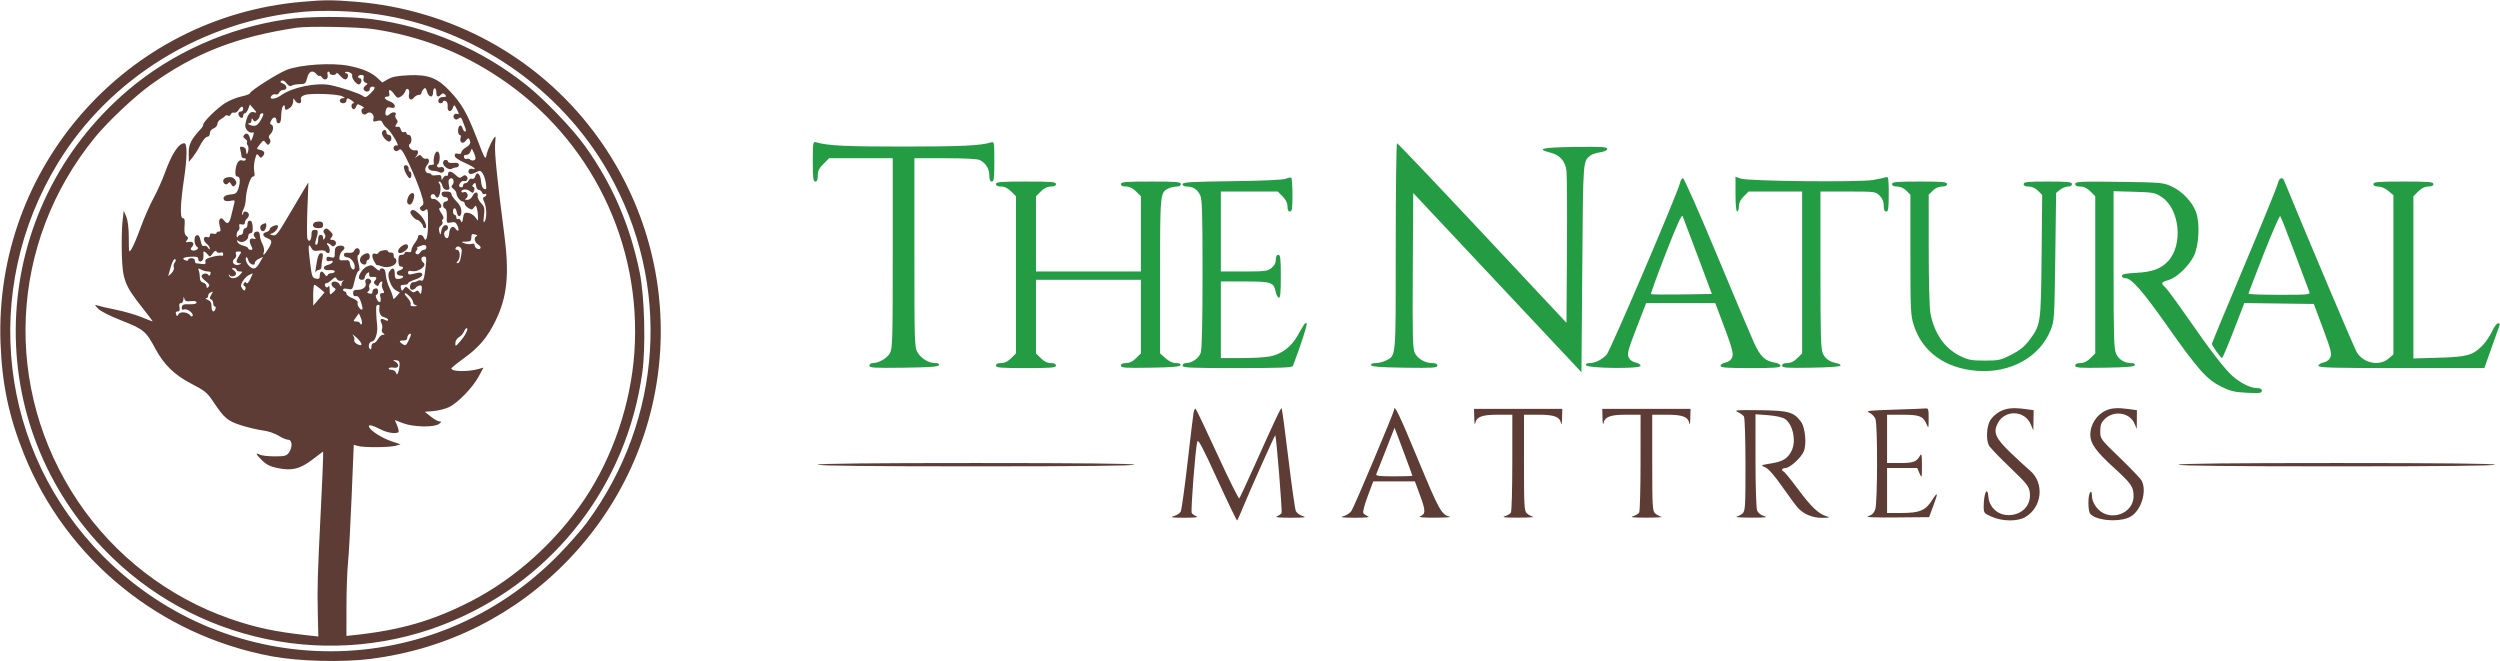
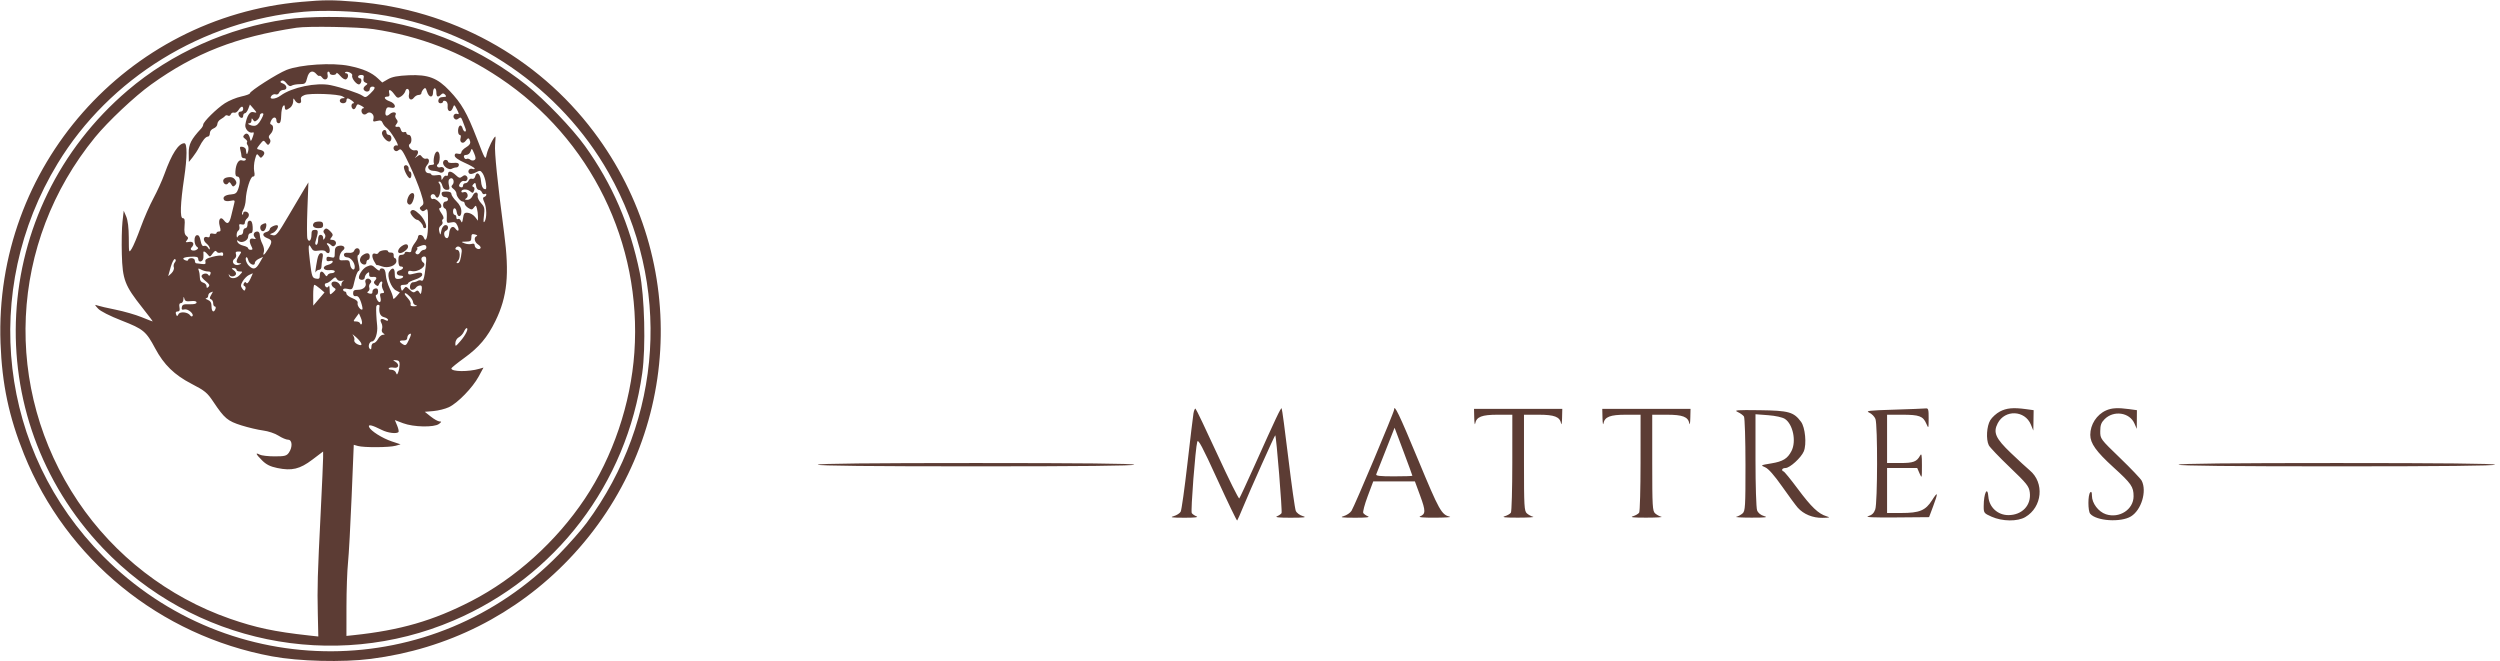
<svg xmlns="http://www.w3.org/2000/svg" width="1501" height="397" viewBox="0 0 1501 397" version="1.1">
  <path d="M 181 1.114 C 75.874 10.401, -3.565 100.479, 0.314 206 C 1.222 230.715, 5.357 250.258, 14.448 272.805 C 39.870 335.860, 95.993 381.583, 163.294 394.071 C 179.570 397.091, 205.651 397.755, 222.669 395.584 C 268.623 389.720, 309.859 368.969, 341.635 335.716 C 409.044 265.175, 415.301 157.188, 356.501 79.131 C 322.462 33.943, 270.717 5.685, 213.507 1.039 C 199.270 -0.117, 194.820 -0.107, 181 1.114 M 182.591 7.039 C 121.730 12.399, 65.754 46.862, 34.624 98.138 C -11.803 174.608, -0.599 271.155, 61.996 334.011 C 138.148 410.481, 260.434 409.966, 335.568 332.859 C 341.656 326.612, 349.136 318.113, 352.192 313.974 C 398.147 251.718, 403.247 170.581, 365.407 103.749 C 336.602 52.876, 284.154 16.939, 226.500 8.571 C 213.047 6.618, 194.657 5.977, 182.591 7.039 M 171.737 11.629 C 136.895 16.670, 102.952 31.893, 76.730 54.240 C -6.705 125.344, -13.509 250.008, 61.731 329.072 C 115.979 386.077, 200.101 403.435, 272.357 372.532 C 333.762 346.271, 376.222 290.579, 385.602 224 C 387.787 208.486, 387.016 177.925, 384.076 163.577 C 378.236 135.070, 367.640 110.571, 351.266 87.722 C 343.711 77.180, 326.994 59.763, 316.146 51.133 C 289.006 29.542, 257.257 15.997, 223.136 11.455 C 209.832 9.684, 184.591 9.769, 171.737 11.629 M 178 16.651 C 141.967 22.115, 117.041 31.851, 90.737 50.734 C 80.897 57.798, 64.824 72.924, 57.056 82.432 C 5.413 145.640, 1.320 233.333, 46.851 301.086 C 68.730 333.644, 101.010 358.567, 138 371.461 C 153.462 376.851, 164.880 379.279, 185.308 381.521 L 191.115 382.158 190.808 368.329 C 190.452 352.328, 190.641 345.748, 192.573 307 C 193.354 291.325, 193.995 276.831, 193.997 274.790 L 194 271.080 187.535 275.974 C 180.011 281.668, 175.224 282.811, 166.488 280.997 C 162.237 280.115, 159.858 278.925, 157.368 276.435 C 153.574 272.640, 153.075 271.435, 155.934 272.965 C 156.998 273.534, 161.023 274, 164.878 274 C 170.987 274, 172.086 273.715, 173.443 271.777 C 175.770 268.455, 175.504 264, 172.979 264 C 171.867 264, 169.279 262.915, 167.229 261.589 C 165.138 260.236, 161.084 258.869, 158 258.476 C 154.975 258.091, 149.106 256.711, 144.959 255.410 C 136.666 252.809, 134.760 251.210, 128.132 241.293 C 124.418 235.735, 123.045 234.601, 115.007 230.449 C 104.736 225.145, 98.392 218.965, 93.183 209.192 C 87.693 198.891, 86.132 197.595, 73.065 192.484 C 65.841 189.660, 60.284 186.836, 58.852 185.263 C 56.718 182.919, 56.685 182.747, 58.500 183.407 C 59.600 183.807, 64.550 184.953, 69.500 185.952 C 74.450 186.952, 81.390 188.947, 84.922 190.385 C 88.455 191.823, 91.493 193, 91.675 193 C 91.856 193, 89.062 189.287, 85.466 184.750 C 74.918 171.443, 73.566 167.919, 73.146 152.629 C 72.952 145.550, 73.127 136.775, 73.536 133.129 L 74.278 126.500 75.785 130 C 76.757 132.256, 77.305 136.798, 77.328 142.777 C 77.363 152.010, 77.372 152.040, 79.115 149.277 C 80.078 147.750, 82.492 142.002, 84.479 136.504 C 86.466 131.006, 89.918 123.131, 92.149 119.004 C 94.381 114.877, 97.340 108.350, 98.726 104.500 C 103.109 92.324, 107.198 86, 110.689 86 C 112.462 86, 112.411 94.514, 110.562 106.881 C 108.275 122.187, 107.972 131, 109.734 131 C 110.874 131, 111.113 132.062, 110.805 135.750 C 110.519 139.171, 110.830 140.819, 111.916 141.642 C 113.120 142.553, 113.178 143.080, 112.204 144.255 C 111.173 145.496, 111.374 145.651, 113.491 145.246 C 116.158 144.737, 116.960 146.640, 114.933 148.667 C 113.500 150.100, 116.165 151.147, 118.091 149.907 C 119.134 149.236, 119.195 148.802, 118.325 148.237 C 116.385 146.978, 116.236 141.626, 118.129 141.235 C 119.311 140.992, 119.946 141.898, 120.440 144.534 C 120.921 147.095, 121.539 148.007, 122.535 147.625 C 123.311 147.327, 124.395 147.852, 124.943 148.792 C 125.603 149.923, 125.949 150.048, 125.970 149.160 C 125.986 148.423, 125.028 147.034, 123.841 146.072 C 121.551 144.218, 122.124 141.450, 124.601 142.400 C 125.437 142.721, 126 142.299, 126 141.352 C 126 140.259, 126.621 139.929, 128 140.290 C 129.100 140.577, 130 140.405, 130 139.906 C 130 139.408, 130.644 139, 131.430 139 C 132.565 139, 132.670 138.336, 131.940 135.790 C 130.805 131.834, 132.421 129.535, 134.428 132.250 C 136.539 135.109, 137.771 134.282, 138.899 129.250 C 139.484 126.638, 140.249 123.488, 140.598 122.252 C 141.177 120.200, 140.971 120.056, 138.237 120.603 C 136.401 120.970, 134.959 120.742, 134.508 120.014 C 133.449 118.300, 135.176 116.980, 138.814 116.723 C 141.308 116.547, 142.188 115.888, 142.987 113.601 C 144.448 109.419, 144.254 106, 142.557 106 C 141.548 106, 141.182 105.021, 141.341 102.750 C 141.652 98.312, 143.370 95.544, 145.344 96.302 C 146.220 96.638, 147.202 96.482, 147.527 95.956 C 147.852 95.430, 147.416 95, 146.559 95 C 145.702 95, 144.994 94.438, 144.986 93.750 C 144.979 93.063, 144.689 91.442, 144.343 90.149 C 143.827 88.221, 144.055 87.864, 145.607 88.163 C 146.648 88.363, 147.556 89.084, 147.625 89.764 C 147.954 93.018, 148.258 93.303, 148.941 91 C 149.349 89.625, 149.240 87.927, 148.699 87.226 C 148.158 86.525, 147.997 85.670, 148.342 85.325 C 148.687 84.980, 148.188 84.121, 147.234 83.416 C 145.845 82.389, 145.749 81.883, 146.750 80.867 C 148.196 79.401, 149.610 80.482, 150.191 83.500 C 150.506 85.135, 150.785 84.917, 151.716 82.309 C 152.584 79.878, 152.574 79.217, 151.677 79.531 C 149.594 80.261, 146.878 77.363, 147.295 74.855 C 148.163 69.641, 149.964 66.757, 152.018 67.294 C 154.467 67.935, 154.467 67.844, 152.023 65.027 L 150.046 62.748 149.048 65.374 C 148.499 66.818, 147.588 68, 147.025 68 C 146.461 68, 146 68.712, 146 69.583 C 146 71.631, 143.600 70.852, 143.177 68.667 C 142.985 67.680, 143.495 67, 144.427 67 C 145.292 67, 146 66.325, 146 65.500 C 146 63.374, 144.705 63.642, 143.180 66.084 C 142.464 67.230, 141.268 67.933, 140.522 67.647 C 139.776 67.361, 138.906 67.801, 138.590 68.627 C 138.273 69.452, 137.511 69.816, 136.895 69.435 C 136.280 69.055, 135.489 69.139, 135.138 69.622 C 134.787 70.105, 133.600 71.001, 132.500 71.612 C 131.400 72.224, 130.498 73.524, 130.495 74.500 C 130.492 75.476, 129.479 76.649, 128.245 77.105 C 126.927 77.593, 126 78.775, 126 79.968 C 126 81.085, 125.487 82, 124.860 82 C 123.510 82, 121.562 84.359, 119.493 88.500 C 118.669 90.150, 116.957 92.795, 115.690 94.377 L 113.386 97.254 113.305 91.928 C 113.226 86.674, 114.744 83.671, 120.750 77.203 C 121.438 76.463, 122 75.397, 122 74.834 C 122 73.157, 130.161 65.107, 135.031 61.981 C 137.523 60.382, 141.910 58.569, 144.781 57.954 C 147.651 57.338, 150 56.489, 150 56.068 C 150 54.702, 166.485 44.174, 172.072 41.971 C 180.323 38.719, 199.608 37.489, 209.690 39.571 C 218.112 41.311, 223.142 43.519, 227 47.171 L 229.500 49.538 232.942 47.557 C 235.477 46.098, 238.786 45.471, 245.499 45.177 C 257.074 44.671, 262.616 46.786, 269.903 54.491 C 277.154 62.158, 280.362 67.740, 286.221 82.882 C 291.411 96.296, 291.442 96.346, 292.237 92.523 C 292.905 89.307, 296.515 82, 297.435 82 C 297.584 82, 297.500 84.150, 297.247 86.779 C 296.821 91.216, 298.723 109.840, 302.683 140 C 305.929 164.715, 304.604 178.086, 297.462 192.695 C 292.627 202.587, 287.606 208.537, 278.642 215 C 274.446 218.025, 271.010 220.817, 271.006 221.205 C 270.988 223.231, 281.283 223.348, 287.897 221.397 L 290.294 220.690 287.397 226.055 C 283.792 232.732, 274.802 241.986, 269.500 244.477 C 267.300 245.511, 263.145 246.556, 260.267 246.801 L 255.033 247.245 258.654 250.122 C 260.646 251.705, 263.001 253.014, 263.888 253.032 C 265.228 253.058, 265.173 253.311, 263.559 254.532 C 260.676 256.712, 248.252 256.468, 242.042 254.108 L 237.064 252.216 238.447 255.527 C 239.207 257.347, 239.568 259.099, 239.248 259.418 C 238.053 260.613, 232.796 259.938, 229.210 258.128 C 223.339 255.167, 220.909 254.600, 221.581 256.350 C 222.466 258.656, 229.487 263.111, 235.263 265.031 L 240.500 266.772 237.500 267.636 C 233.868 268.682, 218.497 268.781, 214.950 267.781 L 212.399 267.062 211.119 298.213 C 210.415 315.346, 209.434 333.220, 208.937 337.932 C 208.441 342.645, 208.028 354.445, 208.018 364.155 L 208 381.810 212.250 381.361 C 240.325 378.399, 260.107 372.668, 283 360.862 C 309.450 347.221, 333.941 325.154, 351.100 299.500 C 367.941 274.323, 378.729 242.473, 380.879 211.585 C 385.443 146.045, 354.700 83.335, 300.110 46.832 C 276.685 31.168, 252.178 21.691, 224.182 17.471 C 215.385 16.145, 184.907 15.604, 178 16.651 M 184.426 46.750 C 183.578 50.186, 183.207 50.502, 180 50.523 C 178.075 50.535, 175.876 50.938, 175.113 51.417 C 174.159 52.016, 173.186 51.573, 172 50 C 170.882 48.518, 169.814 47.997, 168.966 48.521 C 167.991 49.124, 168.211 49.534, 169.829 50.132 C 172.499 51.120, 172.706 54, 170.107 54 C 169.066 54, 167.937 54.722, 167.599 55.604 C 167.260 56.486, 166.345 56.963, 165.565 56.663 C 164.785 56.364, 163.639 56.730, 163.020 57.476 C 161.022 59.883, 165.214 59.815, 168.500 57.387 C 175.195 52.441, 190.008 49.350, 198.500 51.128 C 204.866 52.461, 215.640 56.017, 217.525 57.407 C 219.314 58.726, 219.759 58.617, 222.250 56.245 C 225.335 53.307, 225.720 52, 223.500 52 C 222.675 52, 222 52.675, 222 53.500 C 222 55.264, 219.435 55.513, 218.406 53.848 C 218.015 53.215, 218.451 52.143, 219.377 51.467 C 220.928 50.332, 220.931 50.188, 219.416 49.606 C 218.366 49.203, 217.961 48.259, 218.293 46.988 C 218.677 45.517, 218.317 45, 216.906 45 C 215.858 45, 215 45.450, 215 46 C 215 46.550, 215.450 47, 216 47 C 217.370 47, 217.266 49.718, 215.863 50.585 C 214.505 51.424, 210.846 47.026, 211.467 45.301 C 211.921 44.037, 208.271 42.396, 207.258 43.409 C 206.933 43.734, 207.192 44, 207.833 44 C 209.345 44, 209.347 46.667, 207.836 47.601 C 207.165 48.016, 205.683 47.170, 204.336 45.604 C 203.051 44.111, 202 43.364, 202 43.944 C 202 44.525, 201.100 45, 200 45 C 198.900 45, 198 44.550, 198 44 C 198 43.450, 197.592 43, 197.094 43 C 196.595 43, 196.409 43.849, 196.681 44.887 C 197.348 47.439, 195.017 48.744, 193.499 46.668 C 192.841 45.768, 192.073 45.260, 191.794 45.540 C 191.514 45.819, 190.716 45.362, 190.020 44.524 C 187.750 41.789, 185.423 42.715, 184.426 46.750 M 254.250 53.544 C 253.563 54.298, 253 55.385, 253 55.958 C 253 56.531, 252.262 57, 251.360 57 C 250.458 57, 249.177 57.744, 248.512 58.653 C 246.872 60.895, 244.850 59.444, 245.577 56.548 C 245.902 55.252, 245.652 53.903, 245.014 53.508 C 244.339 53.092, 243.660 53.583, 243.368 54.699 C 243.095 55.744, 241.921 57.193, 240.760 57.918 C 238.875 59.095, 238.443 58.956, 236.741 56.618 C 234.475 53.508, 232.979 53.203, 233.710 56 C 234.074 57.391, 233.741 58, 232.617 58 C 229.950 58, 230.790 59.731, 234 60.850 C 237.721 62.147, 238.273 65.536, 234.614 64.618 C 232.739 64.147, 232.107 64.482, 231.662 66.183 C 230.839 69.333, 231.925 70.378, 234.036 68.467 C 235.887 66.792, 238.551 67.299, 237.430 69.113 C 237.099 69.649, 237.372 70.743, 238.036 71.544 C 238.983 72.684, 238.975 73.325, 238 74.500 C 236.845 75.892, 237.311 76.446, 239.336 76.090 C 239.796 76.009, 240.403 76.824, 240.685 77.902 C 240.991 79.073, 241.761 79.645, 242.599 79.324 C 243.369 79.028, 244 79.284, 244 79.893 C 244 80.502, 244.675 81, 245.500 81 C 247.187 81, 247.614 85.502, 246.020 86.487 C 244.363 87.512, 247.094 90.788, 249.157 90.249 C 251.305 89.687, 251.650 91.871, 249.750 94.002 C 248.701 95.178, 248.799 95.176, 250.358 93.990 C 251.972 92.762, 252.367 92.780, 253.358 94.126 C 253.986 94.978, 255.021 95.500, 255.658 95.285 C 257.709 94.594, 258.250 97.066, 256.477 99.026 C 254.554 101.150, 255.122 104, 257.469 104 C 258.311 104, 259 104.372, 259 104.827 C 259 105.282, 260.350 105.455, 262 105.213 C 264.411 104.860, 265.006 105.139, 265.030 106.637 C 265.059 108.395, 265.119 108.401, 266.092 106.729 C 266.659 105.755, 267.545 105.219, 268.061 105.538 C 268.578 105.857, 269 105.416, 269 104.559 C 269 102.372, 270.966 102.620, 273.656 105.147 C 275.577 106.951, 276.192 107.085, 277.513 105.989 C 278.630 105.062, 279.395 104.995, 280.155 105.755 C 281.471 107.071, 280.257 109.313, 278.577 108.668 C 277.906 108.410, 276.847 109.015, 276.225 110.011 C 275.339 111.430, 275.409 111.943, 276.547 112.380 C 277.411 112.711, 278 112.342, 278 111.469 C 278 110.661, 278.627 110, 279.393 110 C 280.159 110, 281.063 109.278, 281.401 108.396 C 281.740 107.514, 282.644 107.033, 283.410 107.327 C 284.248 107.648, 285.015 107.050, 285.335 105.825 C 286.216 102.458, 288.478 104.360, 288.803 108.741 C 288.996 111.334, 289.684 113.049, 290.688 113.434 C 292.014 113.943, 292.183 113.403, 291.739 110.088 C 291.447 107.914, 290.571 105.226, 289.792 104.114 C 288.481 102.242, 288.165 102.202, 285.517 103.575 C 283.729 104.503, 282.306 104.706, 281.716 104.116 C 280.426 102.826, 281.875 100.738, 283.601 101.400 C 284.371 101.696, 285 101.592, 285 101.171 C 285 100.749, 282.300 99.206, 279 97.741 C 275.156 96.034, 273 94.482, 273 93.422 C 273 92.259, 273.595 91.922, 275 92.290 C 276.271 92.622, 277 92.320, 277 91.463 C 277 90.721, 278.292 89.350, 279.870 88.418 C 281.854 87.246, 282.590 86.148, 282.253 84.861 C 281.654 82.569, 281.068 82.524, 279.512 84.653 C 277.968 86.764, 275.720 85.456, 276.527 82.916 C 276.867 81.845, 276.664 81, 276.067 81 C 274.678 81, 274.678 76.317, 276.067 75.458 C 276.655 75.095, 277.381 75.743, 277.684 76.899 C 277.986 78.055, 278.679 79, 279.224 79 C 279.770 79, 279.896 78.216, 279.505 77.250 C 279.115 76.287, 278.342 74.248, 277.789 72.718 C 276.968 70.451, 276.517 70.156, 275.349 71.126 C 274.330 71.971, 273.605 72.005, 272.845 71.245 C 271.451 69.851, 272.788 67.705, 274.613 68.405 C 275.739 68.837, 275.690 68.301, 274.368 65.745 C 272.733 62.582, 272.703 62.572, 271.858 64.856 C 270.746 67.862, 268.420 67.036, 268.770 63.760 C 268.934 62.225, 268.442 61, 267.520 60.646 C 266.684 60.325, 266 60.499, 266 61.031 C 266 61.564, 265.292 62, 264.427 62 C 262.411 62, 262.971 58.551, 265.016 58.365 C 265.832 58.291, 266.928 58.179, 267.450 58.115 C 267.972 58.052, 267.860 57.460, 267.200 56.800 C 266.267 55.867, 265.733 55.867, 264.800 56.800 C 262.936 58.664, 262 58.230, 262 55.500 C 262 54.125, 261.550 53, 261 53 C 260.450 53, 260 54.125, 260 55.500 C 260 58.959, 257.496 58.672, 256.395 55.086 C 255.653 52.672, 255.286 52.407, 254.250 53.544 M 182.856 57.058 C 180.918 57.819, 180.349 58.617, 180.723 60.048 C 181.378 62.555, 178.515 62.714, 177.080 60.250 C 176.182 58.709, 176.057 58.785, 176.030 60.890 C 176.014 62.204, 175.213 63.877, 174.250 64.608 C 171.881 66.407, 171 66.323, 171 64.300 C 171 63.130, 170.678 62.922, 169.967 63.633 C 169.399 64.201, 168.892 66.766, 168.840 69.333 C 168.775 72.578, 168.328 74, 167.373 74 C 166.618 74, 166 73.352, 166 72.559 C 166 70.075, 164.153 69.845, 162.907 72.174 C 162.020 73.831, 162.007 74.502, 162.857 74.786 C 164.519 75.340, 164.257 78.601, 162.401 80.456 C 161.258 81.599, 161.099 82.414, 161.843 83.311 C 162.521 84.128, 162.549 85.080, 161.924 86.034 C 161.098 87.293, 160.768 87.246, 159.588 85.706 C 158.295 84.016, 158.086 84.074, 156.012 86.706 C 153.943 89.331, 153.921 89.521, 155.655 89.847 C 158.605 90.402, 159.448 91.755, 157.960 93.548 C 156.709 95.056, 156.511 95.051, 155.368 93.489 C 154.282 92.003, 154.002 92.280, 153.064 95.763 C 152.476 97.945, 152.278 101.140, 152.623 102.865 C 153.085 105.174, 152.884 106, 151.862 106 C 150.328 106, 147.759 114.312, 147.536 120 C 147.460 121.925, 146.822 124.551, 146.118 125.836 C 145.414 127.120, 145.099 128.433, 145.419 128.752 C 145.739 129.072, 146 128.808, 146 128.167 C 146 126.508, 148.677 126.717, 149.334 128.427 C 149.635 129.212, 149.233 130.392, 148.441 131.049 C 147.648 131.707, 147 132.917, 147 133.739 C 147 134.707, 146.341 135.061, 145.127 134.743 C 143.720 134.376, 143.368 134.692, 143.714 136.014 C 143.967 136.982, 143.685 138.077, 143.087 138.446 C 142.489 138.816, 142.036 140.104, 142.079 141.309 C 142.122 142.514, 142.385 142.938, 142.662 142.250 C 142.940 141.563, 143.804 141, 144.583 141 C 145.363 141, 146 140.100, 146 139 C 146 137.900, 146.598 137, 147.329 137 C 148.065 137, 148.623 135.995, 148.579 134.750 C 148.531 133.381, 149.088 132.500, 150 132.500 C 151.030 132.500, 151.565 133.676, 151.708 136.250 C 151.858 138.964, 151.513 140, 150.458 140 C 149.656 140, 149 140.915, 149 142.032 C 149 144.453, 145.124 146.273, 143.227 144.743 C 142.275 143.976, 142.107 144.116, 142.561 145.297 C 142.894 146.167, 144.479 147.166, 146.084 147.518 C 147.688 147.871, 149 148.573, 149 149.079 C 149 149.586, 149.691 150, 150.535 150 C 151.743 150, 151.850 149.588, 151.035 148.066 C 149.284 144.793, 149.733 142.697, 152.057 143.305 C 153.716 143.739, 153.893 143.576, 152.971 142.465 C 151.637 140.858, 152.488 139, 154.559 139 C 155.385 139, 156.003 139.960, 156.006 141.250 C 156.010 142.488, 156.693 144.806, 157.525 146.402 C 158.358 147.997, 158.775 150.135, 158.452 151.152 C 157.545 154.010, 158.623 153.345, 160.918 149.632 C 163.612 145.273, 163.542 144.156, 160.500 143 C 157.493 141.857, 157.244 140.010, 160 139.290 C 161.100 139.002, 162 138.197, 162 137.500 C 162 136.365, 165.944 134.611, 166.730 135.397 C 167.547 136.214, 165.505 139.248, 163.685 139.921 C 161.682 140.662, 161.684 140.684, 163.838 141.248 C 165.766 141.752, 166.886 140.359, 173.154 129.660 C 177.072 122.972, 181.379 115.700, 182.724 113.500 L 185.170 109.500 184.560 125.604 C 184.225 134.462, 184.234 142.447, 184.580 143.349 C 185.515 145.785, 187 144.308, 187 140.941 C 187 138.616, 187.442 138, 189.108 138 C 191.262 138, 191.294 138.825, 189.385 145.250 C 189.099 146.213, 189.346 147, 189.933 147 C 190.520 147, 191 145.650, 191 144 C 191 142, 191.500 141, 192.500 141 C 193.325 141, 194.007 141.787, 194.015 142.750 C 194.028 144.214, 194.182 144.260, 194.958 143.034 C 195.550 142.098, 195.487 141.087, 194.785 140.241 C 193.981 139.272, 193.999 138.601, 194.853 137.747 C 195.745 136.855, 196.534 137.089, 198.179 138.734 C 199.981 140.537, 200.124 141.146, 199.045 142.445 C 197.972 143.739, 198.018 144, 199.319 144 C 201.435 144, 202.482 145.918, 201.113 147.287 C 200.296 148.104, 199.681 148.081, 198.800 147.200 C 198.140 146.540, 197.150 146, 196.600 146 C 196.044 146, 196.133 146.533, 196.800 147.200 C 198.222 148.622, 198.405 152, 197.059 152 C 196.541 152, 195.827 151.529, 195.471 150.952 C 195.111 150.370, 193.320 150.144, 191.441 150.442 C 188.717 150.875, 187.843 150.576, 186.949 148.904 C 185.085 145.421, 184.900 147.300, 186.125 157.270 C 187.207 166.079, 187.482 166.859, 189.649 167.273 C 191.580 167.642, 192 167.301, 192 165.361 C 192 162.577, 193.447 162.283, 195.008 164.750 C 195.802 166.003, 196.265 166.145, 196.641 165.250 C 196.930 164.562, 198.029 164, 199.083 164 C 200.138 164, 201 163.521, 201 162.936 C 201 162.338, 199.577 162.010, 197.750 162.186 C 193.820 162.566, 193.130 159.914, 196.926 159.018 C 198.260 158.703, 199.523 157.930, 199.733 157.301 C 199.971 156.586, 199.343 156.359, 198.057 156.695 C 196.568 157.085, 196 156.757, 196 155.508 C 196 154.168, 196.557 153.923, 198.500 154.411 C 200.800 154.988, 201 154.766, 201 151.636 C 201 148.956, 201.474 148.109, 203.233 147.649 C 206.234 146.864, 208.042 148.734, 205.849 150.355 C 204.941 151.027, 204.041 152.684, 203.849 154.038 C 203.535 156.251, 203.822 156.475, 206.684 156.255 C 209.463 156.041, 209.908 156.350, 210.184 158.678 C 210.548 161.748, 213 163.139, 213 160.274 C 213 157.600, 210.506 154.516, 208.336 154.507 C 207.326 154.503, 206.500 153.825, 206.500 153 C 206.500 151.958, 207.345 151.589, 209.266 151.790 C 211.037 151.976, 212.244 151.527, 212.623 150.540 C 213.464 148.347, 216 148.630, 216 150.917 C 216 151.971, 215.567 152.983, 215.039 153.167 C 214.439 153.375, 214.503 155.171, 215.209 157.943 C 216.039 161.200, 216.044 162.485, 215.228 162.757 C 214.616 162.961, 213.563 165.594, 212.889 168.607 C 211.702 173.910, 211.573 174.065, 208.831 173.463 C 207.087 173.080, 206 173.256, 206 173.921 C 206 174.514, 206.450 175, 207 175 C 207.550 175, 208 175.591, 208 176.313 C 208 177.036, 209.603 178.256, 211.562 179.024 C 213.952 179.962, 214.988 180.937, 214.713 181.990 C 214.310 183.529, 216.692 186.641, 217.587 185.746 C 217.838 185.495, 217.458 183.537, 216.743 181.395 C 215.819 178.629, 214.944 177.585, 213.721 177.794 C 212.559 177.992, 212 177.424, 212 176.044 C 212 174.459, 212.646 174, 214.878 174 C 218.154 174, 220.314 171.981, 219.449 169.728 C 218.704 167.786, 220.816 166.416, 222.287 167.887 C 223.104 168.704, 223.102 169.298, 222.278 170.122 C 221.661 170.739, 221.412 171.909, 221.724 172.723 C 222.036 173.536, 221.738 174.544, 221.061 174.962 C 220.195 175.498, 220.408 175.873, 221.783 176.233 C 223.137 176.587, 223.699 176.259, 223.618 175.160 C 223.553 174.289, 224.287 173.414, 225.250 173.215 C 226.470 172.963, 227 173.481, 227 174.927 C 227 176.067, 226.560 177, 226.021 177 C 225.423 177, 225.480 177.959, 226.168 179.469 C 227.562 182.529, 229.228 181.758, 228.395 178.439 C 227.932 176.595, 228.184 176, 229.427 176 C 230.781 176, 230.875 175.634, 229.958 173.922 C 229.346 172.779, 229.092 171.204, 229.392 170.422 C 229.692 169.640, 229.549 169, 229.076 169 C 228.602 169, 227.936 169.726, 227.595 170.613 C 227.086 171.940, 226.705 172, 225.446 170.955 C 224.384 170.074, 224.234 169.366, 224.958 168.642 C 226.644 166.956, 226.162 166.006, 223.750 166.262 C 222.126 166.434, 221.540 166.004, 221.645 164.715 C 221.760 163.297, 221.503 163.168, 220.395 164.087 C 219.628 164.724, 219 165.865, 219 166.622 C 219 167.982, 216.859 168.526, 215.775 167.442 C 214.529 166.196, 217.496 161.269, 220.218 160.064 C 222.845 158.901, 223.370 158.999, 225.565 161.062 C 226.955 162.367, 228 162.813, 228 162.101 C 228 161.415, 228.767 161.001, 229.704 161.181 C 230.883 161.409, 231.479 162.638, 231.642 165.175 C 231.771 167.191, 232.804 170.761, 233.938 173.108 C 235.072 175.455, 236 178.035, 236 178.841 C 236 179.838, 236.653 179.554, 238.041 177.953 L 240.082 175.599 237.722 174.362 C 234.802 172.832, 232.141 165.585, 233.632 163.221 C 235.511 160.243, 237 160.676, 237 164.200 C 237 167.053, 237.343 167.551, 239.250 167.468 C 242.007 167.347, 243.260 165.503, 240.586 165.501 C 237.894 165.499, 237.348 162.983, 239.895 162.317 C 242.251 161.701, 242.769 160, 240.600 160 C 239.667 160, 239.200 158.833, 239.200 156.500 C 239.200 153.728, 239.595 153, 241.100 153 C 242.145 153, 243 152.498, 243 151.883 C 243 151.259, 243.882 150.997, 245 151.290 C 246.401 151.656, 247.007 151.317, 247.022 150.156 C 247.034 149.245, 247.924 147.375, 249 146 C 250.076 144.625, 250.966 142.938, 250.978 142.250 C 251.010 140.459, 253.672 140.704, 254.386 142.563 C 255.801 146.250, 257 142.237, 257 133.819 C 257 125.765, 256.828 124.898, 255.458 126.035 C 254.241 127.045, 253.660 127.057, 252.708 126.090 C 251.763 125.132, 251.858 124.601, 253.145 123.649 C 254.661 122.528, 254.616 121.884, 252.580 115.466 C 251.364 111.635, 248.263 104.056, 245.688 98.624 C 241.621 90.042, 240.805 88.917, 239.462 90.032 C 238.363 90.944, 237.605 91.005, 236.845 90.245 C 235.471 88.871, 236.776 86.700, 238.564 87.386 C 240.277 88.043, 234.432 78.428, 232.095 76.744 C 231.145 76.060, 230.070 74.701, 229.706 73.725 C 229.201 72.371, 228.410 72.110, 226.367 72.623 C 223.986 73.220, 223.752 73.055, 224.255 71.134 C 224.922 68.583, 221.989 66.411, 220.240 68.160 C 219.654 68.746, 218.685 68.923, 218.087 68.554 C 216.595 67.632, 216.714 65.008, 218.250 64.965 C 218.938 64.945, 218.375 64.305, 217 63.543 C 214.735 62.287, 214.430 62.343, 213.758 64.142 C 213.351 65.235, 212.563 65.848, 212.008 65.505 C 210.605 64.638, 210.743 62, 212.191 62 C 212.846 62, 212.509 61.339, 211.441 60.532 C 208.943 58.642, 208 58.634, 208 60.500 C 208 61.333, 207.111 62, 206 62 C 204.889 62, 204 61.333, 204 60.500 C 204 59.675, 204.787 58.986, 205.750 58.970 C 207.380 58.941, 207.376 58.867, 205.689 57.886 C 203.164 56.417, 186.066 55.797, 182.856 57.058 M 156 69.378 C 156 70.135, 155.291 71.344, 154.424 72.063 C 153.117 73.147, 152.692 73.126, 151.939 71.936 C 151.193 70.757, 151.028 70.813, 151.015 72.250 C 151.007 73.213, 150.475 74, 149.833 74 C 147.644 74, 150.158 75.500, 152.422 75.544 C 154.024 75.576, 155.279 74.489, 156.756 71.794 C 158.378 68.832, 158.523 68, 157.417 68 C 156.638 68, 156 68.620, 156 69.378 M 229.398 79.406 C 228.773 81.034, 231.839 85, 233.722 85 C 234.425 85, 235 84.100, 235 83 C 235 81.889, 234.333 81, 233.500 81 C 232.675 81, 232 80.325, 232 79.500 C 232 77.604, 230.115 77.536, 229.398 79.406 M 282.553 90.833 C 282.165 92.055, 281.036 93, 279.964 93 C 278.688 93, 278.251 93.491, 278.636 94.494 C 278.952 95.316, 279.632 95.727, 280.149 95.408 C 280.665 95.089, 281.645 95.291, 282.327 95.857 C 283.009 96.423, 284.126 96.540, 284.809 96.118 C 285.788 95.513, 285.754 94.644, 284.646 92.009 C 283.345 88.916, 283.189 88.828, 282.553 90.833 M 260.629 94.103 C 260.288 95.809, 260.258 97.609, 260.563 98.103 C 260.868 98.596, 260.158 99, 258.986 99 C 255.789 99, 256.827 102.485, 260.043 102.552 C 261.422 102.581, 263.141 102.969, 263.862 103.415 C 265.482 104.416, 267.490 102.601, 266.512 101.019 C 266.119 100.384, 265.183 100.100, 264.431 100.388 C 262.786 101.019, 261.540 99.402, 262.984 98.510 C 263.543 98.165, 264 96.334, 264 94.441 C 264 90.037, 261.493 89.786, 260.629 94.103 M 266 97.759 C 266 99.914, 269.630 102.350, 271.291 101.310 C 271.956 100.894, 273.175 100.541, 274 100.526 C 274.825 100.512, 275.500 99.825, 275.500 99 C 275.500 97.910, 274.612 97.586, 272.250 97.814 C 270.423 97.990, 269 97.662, 269 97.064 C 269 96.479, 268.325 96, 267.500 96 C 266.675 96, 266 96.792, 266 97.759 M 242.608 99.826 C 241.895 100.980, 244.803 107, 246.073 107 C 246.583 107, 247 106.100, 247 105 C 247 103.900, 246.600 103, 246.111 103 C 245.622 103, 245.285 102.261, 245.361 101.358 C 245.517 99.514, 243.495 98.389, 242.608 99.826 M 135.750 106.679 C 134.787 106.936, 134 107.762, 134 108.514 C 134 110.458, 136.077 111.494, 136.995 110.008 C 137.567 109.082, 138.039 109.243, 138.821 110.630 C 139.678 112.149, 140.117 112.260, 141.165 111.222 C 142.121 110.276, 142.174 109.499, 141.370 108.222 C 140.210 106.380, 138.561 105.928, 135.750 106.679 M 269.528 107.954 C 269.204 108.479, 269.226 110.054, 269.578 111.454 C 270.103 113.546, 269.860 114, 268.217 114 C 266.917 114, 265.997 113.124, 265.589 111.500 C 265.244 110.125, 264.465 109, 263.859 109 C 263.065 109, 263.071 109.381, 263.881 110.357 C 265.084 111.807, 264.361 117.659, 262.864 118.584 C 262.381 118.883, 261.727 118.452, 261.410 117.627 C 261.094 116.801, 260.225 116.360, 259.480 116.646 C 258.736 116.932, 258.370 117.801, 258.668 118.577 C 258.966 119.353, 259.591 119.753, 260.058 119.464 C 261.170 118.777, 265 122.077, 265 123.722 C 265 124.425, 264.519 125, 263.932 125 C 263.344 125, 263.803 126.318, 264.950 127.930 C 266.259 129.768, 266.651 131.098, 266.002 131.499 C 265.433 131.851, 265.268 132.625, 265.636 133.221 C 266.004 133.816, 265.583 134.831, 264.701 135.477 C 263.601 136.281, 263.305 137.413, 263.760 139.075 C 264.407 141.442, 264.436 141.428, 264.969 138.512 C 265.291 136.754, 266.232 135.386, 267.258 135.189 C 269.357 134.785, 269.669 137.806, 267.611 138.596 C 265.998 139.215, 266.648 143, 268.367 142.999 C 268.990 142.999, 269.568 141.829, 269.650 140.399 C 269.868 136.649, 271.790 135.033, 273.416 137.234 C 275.191 139.636, 276.008 138.430, 274.633 135.438 C 273.713 133.438, 272.992 133.084, 270.800 133.556 C 268.182 134.119, 268.106 134.009, 268.270 129.892 C 268.373 127.307, 267.962 125.487, 267.220 125.240 C 265.469 124.656, 265.711 121, 267.500 121 C 268.325 121, 269 120.375, 269 119.611 C 269 118.847, 268.230 118.285, 267.288 118.361 C 266.347 118.438, 265.414 117.713, 265.215 116.750 C 264.933 115.384, 265.529 115, 267.927 115 C 269.918 115, 271 115.501, 271 116.423 C 271 117.206, 272.350 119.196, 274 120.846 C 276.068 122.914, 277 124.828, 277 127.006 C 277 130.609, 274.706 130.744, 274.180 127.172 C 273.779 124.444, 272 124.304, 272 127 C 272 128.100, 272.450 129, 273 129 C 273.550 129, 274 129.702, 274 130.559 C 274 131.416, 274.453 131.838, 275.007 131.496 C 275.561 131.153, 276.342 131.689, 276.743 132.687 C 277.307 134.090, 277.591 133.709, 277.998 131 C 278.452 127.978, 278.864 127.538, 281.012 127.775 C 282.380 127.927, 284.277 129.052, 285.228 130.275 L 286.956 132.500 286.964 130 C 286.969 128.625, 286.699 126.477, 286.364 125.227 C 285.817 123.188, 285.631 123.123, 284.554 124.595 C 283.516 126.015, 283.059 126.054, 281.177 124.878 C 279.979 124.131, 279 122.952, 279 122.259 C 279 121.567, 278.487 121, 277.860 121 C 276.443 121, 274.074 117.975, 274.032 116.110 C 274.014 115.346, 273.212 114.139, 272.250 113.428 C 270.909 112.437, 270.774 111.856, 271.672 110.945 C 272.894 109.706, 272.400 107, 270.952 107 C 270.493 107, 269.853 107.429, 269.528 107.954 M 284.279 110.529 C 283.378 111.506, 283.360 111.953, 284.209 112.236 C 284.883 112.461, 285.069 113.377, 284.659 114.446 C 284.037 116.067, 283.764 116.108, 282.229 114.812 C 280.445 113.307, 277 113.458, 277 115.042 C 277 115.534, 277.671 115.680, 278.492 115.365 C 280.483 114.601, 281.736 117.920, 279.896 119.086 C 278.828 119.762, 278.991 119.973, 280.589 119.985 C 281.869 119.994, 283.130 119.009, 283.844 117.444 C 285.069 114.754, 287.333 115.031, 286.799 117.805 C 286.628 118.695, 287.546 120.565, 288.839 121.961 C 290.885 124.168, 291.111 125.150, 290.572 129.499 C 290.137 133.014, 290.253 134.054, 290.961 133 C 292.358 130.922, 292.250 124.643, 290.762 121.376 C 289.777 119.216, 289.777 118.574, 290.762 118.246 C 291.443 118.019, 292 117.394, 292 116.858 C 292 116.321, 291.547 116.162, 290.993 116.504 C 290.439 116.847, 289.716 116.423, 289.386 115.563 C 289.056 114.704, 288.189 114, 287.459 114 C 286.730 114, 285.990 112.921, 285.816 111.602 C 285.559 109.652, 285.272 109.452, 284.279 110.529 M 244.938 118.663 C 244.248 120.479, 244.256 121.656, 244.963 122.363 C 246.301 123.701, 247.652 122.335, 248.538 118.750 C 249.461 115.012, 246.355 114.937, 244.938 118.663 M 246.453 127.077 C 245.843 128.063, 249.103 132, 250.530 132 C 251.544 132, 254 134.780, 254 135.929 C 254 136.518, 254.499 137, 255.108 137 C 257.064 137, 255.047 131.651, 251.998 128.750 C 248.891 125.794, 247.504 125.375, 246.453 127.077 M 188.667 133.667 C 187.007 135.326, 188.179 137, 191 137 C 193.333 137, 194 136.556, 194 135 C 194 133.571, 193.333 133, 191.667 133 C 190.383 133, 189.033 133.300, 188.667 133.667 M 157.104 134.914 C 155.429 135.975, 156.437 139.352, 158.251 138.755 C 159.641 138.297, 160.613 133.991, 159.320 134.015 C 158.869 134.024, 157.872 134.428, 157.104 134.914 M 283 142.594 C 283 144.629, 282.499 145.010, 279.750 145.063 C 276.662 145.124, 276.619 145.174, 278.895 146.085 C 280.212 146.612, 282.125 146.778, 283.145 146.454 C 284.374 146.064, 285 146.358, 285 147.326 C 285 149.050, 287.683 150.323, 288.507 148.989 C 288.821 148.481, 288.160 147.492, 287.039 146.792 C 284.790 145.387, 284.306 142.398, 286.224 141.759 C 286.898 141.534, 286.448 141.089, 285.224 140.769 C 283.380 140.287, 283 140.599, 283 142.594 M 241.250 147.733 C 238.831 149.358, 238.202 152.020, 240.250 151.968 C 241.967 151.925, 245 149.517, 245 148.199 C 245 146.340, 243.587 146.165, 241.250 147.733 M 251.500 148 C 250.400 148.473, 249.893 148.891, 250.372 148.930 C 250.852 148.968, 250.718 149.635, 250.074 150.411 C 249.179 151.490, 249.181 151.994, 250.083 152.551 C 250.748 152.962, 251.664 152.565, 252.181 151.640 C 252.686 150.738, 253.752 150, 254.550 150 C 255.347 150, 256 149.325, 256 148.500 C 256 146.848, 254.555 146.687, 251.500 148 M 273.534 148.945 C 273.175 149.525, 273.584 150, 274.441 150 C 276.333 150, 276.598 155.002, 274.800 156.800 C 273.888 157.712, 273.884 158, 274.781 158 C 275.940 158, 276.661 155.938, 277.219 151.025 C 277.513 148.432, 274.798 146.899, 273.534 148.945 M 127.685 152.196 C 126.152 154.361, 125.970 154.395, 124.667 152.750 C 123.238 150.947, 121.909 150.426, 122.118 151.750 C 122.184 152.162, 122.184 153.512, 122.118 154.750 C 121.986 157.258, 119 157.932, 119 155.454 C 119 154.254, 117.993 153.960, 114.500 154.141 C 109.969 154.375, 108.724 155.297, 111.500 156.362 C 112.325 156.678, 113 156.501, 113 155.969 C 113 155.436, 113.900 155, 115 155 C 116.111 155, 117 155.667, 117 156.500 C 117 157.325, 117.338 158.031, 117.750 158.069 C 118.162 158.107, 119.686 158.296, 121.135 158.488 C 123.209 158.764, 123.676 158.477, 123.327 157.143 C 122.986 155.839, 123.955 155.159, 127.513 154.208 C 130.059 153.527, 132.560 153.228, 133.071 153.544 C 133.582 153.860, 134 153.431, 134 152.590 C 134 151.601, 133.436 151.279, 132.399 151.677 C 131.519 152.015, 130.465 151.752, 130.057 151.092 C 129.537 150.251, 128.828 150.582, 127.685 152.196 M 227.298 151.665 C 227.043 152.330, 226.242 152.646, 225.518 152.369 C 223.386 151.550, 222.899 153.577, 224.491 156.646 C 225.306 158.216, 226.091 159.356, 226.236 159.180 C 226.381 159.004, 227.797 159.352, 229.382 159.955 C 232.935 161.306, 238 159.426, 238 156.756 C 238 155.790, 237.600 155, 237.111 155 C 236.622 155, 236.285 154.213, 236.361 153.250 C 236.448 152.152, 235.848 151.552, 234.750 151.639 C 233.787 151.715, 233 151.383, 233 150.900 C 233 149.579, 227.833 150.272, 227.298 151.665 M 141.694 152.645 C 142.059 153.597, 141.670 154.768, 140.768 155.428 C 138.487 157.095, 140.754 159.993, 143.501 158.921 C 145.193 158.260, 145.231 158.130, 143.750 158.070 C 141.572 157.983, 141.532 156.643, 143.615 153.465 C 145.153 151.117, 145.131 151, 143.146 151 C 141.624 151, 141.233 151.443, 141.694 152.645 M 190.509 155.750 C 189.396 161.602, 189.043 164.618, 189.630 163.250 C 189.925 162.563, 190.804 162, 191.583 162 C 192.363 162, 193 161.156, 193 160.125 C 193 159.094, 193.281 156.844, 193.625 155.125 C 194.105 152.726, 193.898 152, 192.736 152 C 191.781 152, 190.960 153.382, 190.509 155.750 M 217.582 153.316 C 216.592 154.040, 215.949 155.497, 216.153 156.555 C 216.608 158.921, 220 159.819, 220 157.573 C 220 156.708, 220.450 156, 221 156 C 221.550 156, 222 155.100, 222 154 C 222 151.698, 220.181 151.416, 217.582 153.316 M 147.814 154.519 C 147.031 155.303, 147.911 158.023, 149.444 159.556 C 152.023 162.135, 153.602 161.746, 155.758 157.999 L 157.933 154.220 155.474 155.360 C 154.122 155.987, 153.012 157.095, 153.008 157.823 C 152.995 160.050, 149.624 158.642, 149.039 156.166 C 148.738 154.888, 148.186 154.147, 147.814 154.519 M 253 155.441 C 253 156.234, 253.450 157.160, 254 157.500 C 257.021 159.367, 251.052 163.770, 246.953 162.698 C 245.650 162.357, 245 162.692, 245 163.702 C 245 164.864, 245.641 165.048, 247.750 164.491 C 252.241 163.304, 253.500 163.416, 253.500 165 C 253.500 165.887, 251.763 167.050, 249.250 167.845 C 246.912 168.585, 245 169.597, 245 170.095 C 245 170.593, 243.917 171, 242.594 171 C 240.670 171, 240.293 171.406, 240.716 173.023 C 241.201 174.878, 241.347 174.907, 242.471 173.371 C 243.598 171.829, 243.873 171.873, 245.915 173.915 C 247.616 175.616, 248.449 175.872, 249.486 175.011 C 250.517 174.156, 251.063 174.291, 251.786 175.582 C 252.574 176.991, 252.806 176.773, 253.172 174.280 C 253.504 172.022, 253.229 171.313, 252.056 171.393 C 251.200 171.452, 250.140 172.063, 249.700 172.750 C 249.260 173.438, 248.217 174, 247.381 174 C 245.350 174, 245.965 169.509, 248 169.474 C 248.825 169.459, 250.063 169.095, 250.750 168.665 C 251.438 168.234, 252.403 168.131, 252.895 168.435 C 254.124 169.194, 254.767 167.184, 255.572 160.068 C 256.163 154.846, 256.031 154, 254.629 154 C 253.733 154, 253 154.648, 253 155.441 M 102.548 160.152 C 101.696 163.018, 101 165.506, 101 165.682 C 101 165.857, 101.890 165.110, 102.977 164.023 C 104.076 162.924, 104.693 161.363, 104.365 160.510 C 104.041 159.665, 104.298 158.345, 104.937 157.576 C 105.689 156.670, 105.745 155.960, 105.096 155.559 C 104.533 155.212, 103.418 157.222, 102.548 160.152 M 119.348 162.465 C 119.707 163.399, 120 165.294, 120 166.675 C 120 168.346, 120.670 169.362, 122 169.710 C 123.100 169.998, 124 170.946, 124 171.817 C 124 173.027, 124.276 173.124, 125.171 172.229 C 126.066 171.334, 125.713 170.562, 123.671 168.956 C 122.202 167.800, 121 166.423, 121 165.896 C 121 164.351, 124.131 163.594, 124.962 164.938 C 125.528 165.854, 125.877 165.764, 126.329 164.584 C 126.761 163.459, 126.348 163, 124.903 163 C 123.784 163, 121.930 162.498, 120.783 161.884 C 118.997 160.928, 118.791 161.012, 119.348 162.465 M 140.462 162.348 C 141.476 163.090, 141.985 164.215, 141.594 164.848 C 140.711 166.276, 138.342 166.353, 137.658 164.975 C 137.379 164.411, 137.252 164.481, 137.376 165.129 C 137.845 167.570, 141.444 167.670, 143.714 165.306 C 145.834 163.099, 145.844 163, 143.964 163 C 142.884 163, 142 162.550, 142 162 C 142 161.450, 141.239 161, 140.309 161 C 138.796 161, 138.812 161.142, 140.462 162.348 M 149.420 165.145 C 148.276 165.700, 146.628 167.360, 145.757 168.835 C 144.442 171.060, 144.393 171.817, 145.468 173.287 C 146.549 174.766, 146.856 174.817, 147.326 173.594 C 147.635 172.788, 147.383 171.961, 146.767 171.756 C 146.120 171.540, 145.985 170.833, 146.448 170.084 C 147.015 169.166, 147.451 169.112, 147.937 169.899 C 148.343 170.556, 149.308 169.577, 150.296 167.505 C 151.215 165.577, 151.862 164.030, 151.734 164.068 C 151.605 164.105, 150.564 164.589, 149.420 165.145 M 199.245 167.987 C 198.056 169.094, 196.615 170, 196.042 170 C 194.756 170, 194.669 171.678, 195.915 172.447 C 196.418 172.758, 197.057 172.447, 197.336 171.756 C 197.614 171.065, 197.878 172.032, 197.921 173.905 C 197.999 177.267, 198.026 177.286, 200.038 175.466 C 201.806 173.866, 201.872 173.508, 200.538 172.761 C 199.692 172.288, 199 171.248, 199 170.450 C 199 168.414, 202.690 168.638, 203.920 170.750 C 204.839 172.329, 204.942 172.337, 204.970 170.833 C 204.986 169.917, 205.563 168.908, 206.250 168.593 C 206.938 168.277, 206.521 168.259, 205.324 168.553 C 203.955 168.889, 202.825 168.510, 202.277 167.531 C 201.511 166.162, 201.144 166.217, 199.245 167.987 M 188.038 177.250 L 188.075 183.500 191.457 179.548 L 194.840 175.595 192.170 173.299 C 190.701 172.036, 189.162 171.002, 188.750 171.001 C 188.338 171.001, 188.017 173.813, 188.038 177.250 M 126.250 175.662 C 125.563 175.940, 125 176.804, 125 177.583 C 125 178.363, 124.438 179.029, 123.750 179.063 C 123.063 179.098, 123.513 179.534, 124.750 180.031 C 126.390 180.690, 127 181.758, 127 183.968 C 127 187.155, 128.382 188.052, 129.362 185.500 C 129.678 184.675, 129.501 184, 128.969 184 C 128.436 184, 128 183.137, 128 182.083 C 128 181.029, 127.438 179.963, 126.750 179.714 C 125.751 179.352, 125.753 178.833, 126.758 177.131 C 127.451 175.959, 127.901 175.036, 127.758 175.079 C 127.616 175.122, 126.938 175.385, 126.250 175.662 M 243 176.542 C 243 176.840, 243.911 178.062, 245.025 179.257 C 246.138 180.452, 246.827 182.008, 246.556 182.715 C 246.223 183.582, 246.947 183.962, 248.781 183.884 C 250.474 183.812, 250.840 183.595, 249.750 183.311 C 248.787 183.059, 248 182.211, 248 181.427 C 248 180.642, 247.100 179.100, 246 178 C 244.005 176.005, 243 175.516, 243 176.542 M 110.116 179.750 C 110.052 180.988, 109.387 182, 108.639 182 C 107.726 182, 107.435 182.824, 107.755 184.500 C 108.102 186.316, 107.800 187, 106.648 187 C 105.602 187, 105.273 187.547, 105.680 188.609 C 106.247 190.087, 106.372 190.087, 107.202 188.604 C 108.183 186.850, 112.888 187.369, 114.196 189.375 C 114.578 189.962, 115.173 190.160, 115.517 189.816 C 116.737 188.596, 112.809 185.237, 110.783 185.767 C 109.246 186.169, 108.882 185.859, 109.170 184.393 C 109.471 182.858, 110.342 182.532, 113.771 182.668 C 116.519 182.778, 118 182.410, 118 181.619 C 118 180.823, 116.821 180.539, 114.592 180.799 C 111.916 181.112, 111.082 180.800, 110.708 179.349 C 110.319 177.836, 110.211 177.909, 110.116 179.750 M 225.893 184.250 C 225.730 186.160, 225.971 191.058, 226.448 195.500 C 226.910 199.813, 225.226 205, 223.363 205 C 221.734 205, 220.733 208.133, 221.967 209.367 C 222.678 210.078, 223 209.713, 223 208.200 C 223 206.990, 223.599 206, 224.331 206 C 225.063 206, 226.264 204.875, 227 203.500 C 227.736 202.125, 229.049 200.993, 229.919 200.985 C 231.221 200.972, 231.254 200.814, 230.104 200.086 C 229.304 199.579, 228.983 198.487, 229.351 197.528 C 229.704 196.608, 229.560 195.047, 229.032 194.059 C 227.786 191.731, 228.765 190.804, 231.131 192.070 C 232.386 192.742, 233 192.737, 233 192.054 C 233 191.495, 231.875 190.756, 230.500 190.411 C 228.215 189.837, 227.291 187.487, 227.882 183.750 C 227.947 183.338, 227.550 183, 227 183 C 226.450 183, 225.952 183.563, 225.893 184.250 M 213.703 190.565 C 211.960 192.928, 211.964 193, 213.870 193 C 214.950 193, 216.013 193.540, 216.234 194.201 C 216.463 194.889, 216.884 194.996, 217.220 194.451 C 217.543 193.928, 217.288 192.292, 216.653 190.815 L 215.500 188.130 213.703 190.565 M 278.487 199.232 C 277.944 200.460, 276.600 201.922, 275.500 202.482 C 274.378 203.053, 273.455 204.580, 273.398 205.961 C 273.302 208.285, 273.477 208.213, 276.543 204.666 C 279.648 201.074, 281.561 197, 280.144 197 C 279.775 197, 279.030 198.005, 278.487 199.232 M 211.900 201.237 C 212.628 202.193, 213 203.557, 212.727 204.268 C 212.454 204.979, 213.304 206.068, 214.616 206.687 C 218.167 208.363, 217.712 206.025, 213.788 202.437 C 212.022 200.822, 211.172 200.282, 211.900 201.237 M 245.471 200.804 C 244.937 201.187, 244.500 202.175, 244.500 203 C 244.500 203.912, 243.619 204.469, 242.250 204.421 C 239.516 204.324, 239.375 205.128, 241.854 206.677 C 243.467 207.684, 243.928 207.373, 245.397 204.294 C 247.138 200.643, 247.160 199.594, 245.471 200.804 M 237.250 217.105 C 240.042 218.692, 239.483 221.326, 236.476 220.751 C 235.088 220.485, 233.711 220.658, 233.417 221.134 C 233.123 221.610, 233.823 222, 234.972 222 C 236.122 222, 237.352 222.755, 237.706 223.677 C 238.282 225.177, 238.429 225.151, 239.105 223.427 C 239.520 222.367, 239.891 220.358, 239.930 218.963 C 239.983 217.021, 239.472 216.389, 237.750 216.268 C 235.772 216.129, 235.712 216.230, 237.250 217.105 M 716.554 248.222 C 716.253 250.025, 714.617 263.638, 712.918 278.474 C 711.220 293.310, 709.408 306.237, 708.892 307.202 C 708.376 308.166, 706.502 309.374, 704.727 309.887 C 702.164 310.628, 703.454 310.825, 711 310.846 C 717.320 310.864, 719.781 310.583, 718.352 310.007 C 717.171 309.530, 715.902 308.651, 715.532 308.052 C 714.803 306.872, 717.733 268.952, 718.841 265.222 C 719.378 263.417, 721.887 268.131, 730.941 287.958 C 737.223 301.715, 742.559 312.774, 742.799 312.535 C 743.038 312.295, 744.672 308.589, 746.428 304.299 C 750.462 294.450, 765.408 261.074, 765.668 261.335 C 766.321 261.987, 769.976 307.230, 769.446 308.088 C 769.088 308.667, 767.829 309.530, 766.648 310.007 C 765.240 310.575, 768.117 310.864, 775 310.846 C 783.297 310.825, 784.810 310.621, 782.211 309.871 C 780.358 309.337, 778.515 307.957, 777.990 306.711 C 777.477 305.495, 775.463 291.255, 773.513 275.067 C 771.563 258.879, 769.759 245.426, 769.505 245.171 C 769.014 244.680, 766.300 250.416, 753.024 280 C 748.458 290.175, 744.426 298.837, 744.063 299.249 C 743.700 299.660, 737.802 287.806, 730.957 272.906 C 724.112 258.007, 718.194 245.620, 717.806 245.380 C 717.418 245.141, 716.855 246.419, 716.554 248.222 M 837 246.042 C 837 247.509, 813.192 304.018, 811.434 306.723 C 810.640 307.945, 808.529 309.367, 806.745 309.883 C 804.184 310.622, 805.608 310.825, 813.500 310.846 C 820.101 310.864, 822.770 310.579, 821.352 310.007 C 820.171 309.530, 818.891 308.632, 818.507 308.011 C 818.123 307.391, 819.315 302.863, 821.155 297.951 L 824.500 289.019 837 289.017 L 849.500 289.014 852.671 297.631 C 856.024 306.742, 856.015 308.645, 852.611 310.020 C 851.267 310.563, 854.497 310.854, 861.500 310.821 C 867.550 310.792, 871.619 310.544, 870.542 310.271 C 865.421 308.970, 864.215 306.808, 851.409 275.975 C 840.021 248.555, 837 242.279, 837 246.042 M 885.136 251 C 885.211 254.025, 885.467 255.491, 885.705 254.259 C 886.478 250.247, 889.683 249, 899.223 249 L 908 249 907.985 277.750 C 907.976 293.563, 907.600 307.082, 907.149 307.792 C 906.698 308.503, 905.018 309.477, 903.415 309.956 C 901.354 310.573, 903.724 310.819, 911.500 310.798 C 917.550 310.782, 921.600 310.549, 920.500 310.281 C 919.400 310.013, 917.712 309.095, 916.750 308.242 C 915.160 306.832, 915 304.059, 915 277.845 L 915 249 923.777 249 C 933.317 249, 936.522 250.247, 937.295 254.259 C 937.533 255.491, 937.789 254.025, 937.864 251 L 938 245.500 911.500 245.500 L 885 245.500 885.136 251 M 962.136 251 C 962.211 254.025, 962.467 255.491, 962.705 254.259 C 963.478 250.247, 966.683 249, 976.223 249 L 985 249 984.985 277.750 C 984.976 293.563, 984.600 307.082, 984.149 307.792 C 983.698 308.503, 982.018 309.477, 980.415 309.956 C 978.354 310.573, 980.724 310.819, 988.500 310.798 C 994.550 310.782, 998.600 310.549, 997.500 310.281 C 996.400 310.013, 994.712 309.095, 993.750 308.242 C 992.160 306.832, 992 304.059, 992 277.845 L 992 249 1000.777 249 C 1010.317 249, 1013.522 250.247, 1014.295 254.259 C 1014.533 255.491, 1014.789 254.025, 1014.864 251 L 1015 245.500 988.500 245.500 L 962 245.500 962.136 251 M 1137 245.964 C 1122.020 246.423, 1119.899 246.677, 1122.268 247.732 C 1123.790 248.410, 1125.478 250.126, 1126.018 251.547 C 1127.391 255.158, 1127.292 301.863, 1125.903 305.847 C 1125.124 308.082, 1123.894 309.261, 1121.653 309.918 C 1119.508 310.547, 1124.847 310.788, 1138.355 310.671 L 1158.211 310.500 1160.605 304.128 C 1163.792 295.648, 1163.624 294.624, 1159.986 300.361 C 1156.084 306.514, 1152.494 308, 1141.532 308 L 1133 308 1133 294.500 L 1133 281 1142.048 281 L 1151.097 281 1152.509 284.250 C 1153.880 287.403, 1153.922 287.261, 1153.930 279.500 C 1153.937 273.160, 1153.712 271.915, 1152.845 273.500 C 1150.788 277.261, 1148.812 278, 1140.809 278 L 1133 278 1133 263.500 L 1133 249 1142.066 249 C 1152.333 249, 1154.585 249.829, 1156.542 254.329 C 1157.909 257.470, 1157.922 257.441, 1157.961 251.250 C 1157.995 245.870, 1157.756 245.030, 1156.250 245.214 C 1155.287 245.332, 1146.625 245.669, 1137 245.964 M 1200.708 247.090 C 1198.622 248.191, 1196.036 250.533, 1194.961 252.296 C 1192.792 255.854, 1192.321 263.739, 1194.065 267.316 C 1194.650 268.517, 1200.307 274.450, 1206.634 280.500 C 1216.908 290.323, 1218.197 291.937, 1218.679 295.587 C 1219.701 303.316, 1214.103 309.273, 1205.819 309.273 C 1199.442 309.273, 1194.302 304.540, 1193.820 298.226 C 1193.311 291.544, 1191.038 296.063, 1191.014 303.806 C 1191 307.984, 1191.141 308.175, 1195.750 310.226 C 1202.225 313.108, 1211.293 313.205, 1215.997 310.444 C 1226.224 304.440, 1227.601 289.826, 1218.640 282.386 C 1216.913 280.952, 1211.813 276.255, 1207.306 271.947 C 1198.112 263.160, 1196.568 259.669, 1199.428 254.138 C 1203.752 245.778, 1215.763 246.253, 1219.334 254.925 L 1220.806 258.500 1220.903 252.386 L 1221 246.272 1216.360 245.636 C 1208.774 244.596, 1204.719 244.973, 1200.708 247.090 M 1264.500 246.412 C 1258.849 248.923, 1255 254.876, 1255 261.105 C 1255 266.163, 1258.558 271.147, 1268.845 280.500 C 1279.708 290.376, 1281 292.233, 1281 297.970 C 1281 305.882, 1272.473 311.422, 1264.394 308.760 C 1259.882 307.272, 1256 302.136, 1256 297.652 C 1256 295.590, 1255.671 294.929, 1254.986 295.614 C 1253.537 297.063, 1253.510 306.704, 1254.950 308.439 C 1258.591 312.827, 1273.370 313.788, 1279.447 310.033 C 1285.682 306.179, 1289.065 295.006, 1285.910 288.684 C 1285.311 287.483, 1279.455 281.325, 1272.897 275 C 1261.039 263.562, 1260.975 263.475, 1260.987 258.886 C 1260.997 255.256, 1261.557 253.716, 1263.612 251.661 C 1269.066 246.207, 1278.615 247.593, 1281.513 254.259 L 1282.922 257.500 1282.961 251.886 L 1283 246.272 1278.360 245.636 C 1271.569 244.705, 1267.875 244.912, 1264.500 246.412 M 1043.340 247.368 C 1044.902 248.086, 1046.583 249.310, 1047.075 250.087 C 1047.567 250.864, 1047.976 263.918, 1047.985 279.095 C 1047.999 304.130, 1047.838 306.834, 1046.250 308.242 C 1045.287 309.095, 1043.600 310.013, 1042.500 310.281 C 1041.400 310.549, 1045.450 310.780, 1051.500 310.794 C 1060.050 310.814, 1061.767 310.608, 1059.210 309.871 C 1057.114 309.266, 1055.573 308.006, 1054.960 306.396 C 1054.431 305.003, 1054 291.500, 1054 276.291 L 1054 248.711 1061.565 249.283 C 1066.032 249.621, 1070.162 250.532, 1071.649 251.506 C 1076.513 254.693, 1078.619 264.969, 1075.602 270.802 C 1073.238 275.375, 1070.496 277.059, 1063.541 278.212 C 1056.962 279.302, 1056.903 279.340, 1059.815 280.564 C 1061.766 281.385, 1065.248 285.332, 1070.038 292.154 C 1074.032 297.844, 1078.246 303.556, 1079.401 304.847 C 1082.893 308.753, 1088.400 311.008, 1094.210 310.914 C 1098.714 310.841, 1099.082 310.703, 1096.685 309.983 C 1091.809 308.520, 1087.511 304.429, 1079.421 293.552 C 1075.104 287.748, 1071.218 283, 1070.786 283 C 1070.354 283, 1070 282.550, 1070 282 C 1070 281.450, 1070.899 281, 1071.997 281 C 1074.607 281, 1081.426 274.799, 1083.004 270.992 C 1084.799 266.657, 1083.854 256.621, 1081.331 253.237 C 1076.935 247.340, 1074.012 246.521, 1056.500 246.282 C 1042.665 246.093, 1040.884 246.240, 1043.340 247.368 M 832.059 270.153 C 829.171 277.494, 826.578 284.063, 826.297 284.750 C 825.906 285.706, 828.402 286, 836.893 286 C 843.002 286, 848 285.840, 848 285.644 C 848 285.448, 845.595 278.880, 842.655 271.047 L 837.310 256.806 832.059 270.153 M 491 279 C 491 279.660, 523.333 280, 586 280 C 648.667 280, 681 279.660, 681 279 C 681 278.340, 648.667 278, 586 278 C 523.333 278, 491 278.340, 491 279 M 1308 279 C 1308 279.660, 1340.333 280, 1403 280 C 1465.667 280, 1498 279.660, 1498 279 C 1498 278.340, 1465.667 278, 1403 278 C 1340.333 278, 1308 278.340, 1308 279" stroke="none" fill="#5c3c34" fill-rule="evenodd" />
-   <path d="M 488 96.933 C 488 106.993, 488.250 109, 489.500 109 C 490.556 109, 491 107.933, 491 105.400 C 491 102.639, 491.793 101.007, 494.400 98.400 L 497.800 95 516.900 95 L 536 95 536 152.096 C 536 204.117, 535.848 209.448, 534.294 212.080 C 532.480 215.150, 527.572 218, 524.099 218 C 522.887 218, 522 218.643, 522 219.520 C 522 220.840, 524.722 221.005, 542.667 220.770 C 558.116 220.568, 563.440 220.184, 563.751 219.250 C 564.013 218.461, 563.195 218, 561.534 218 C 557.649 218, 553.175 215.335, 550.960 211.701 C 549.084 208.626, 549.007 206.272, 549.004 151.750 L 549 95 567.566 95 C 579.269 95, 586.939 95.413, 588.316 96.117 C 591.898 97.949, 593.954 101.266, 593.978 105.250 C 593.994 107.907, 594.437 109, 595.500 109 C 596.750 109, 597 106.993, 597 96.933 C 597 85.525, 596.896 84.898, 595.097 85.469 C 588.900 87.436, 577.369 87.989, 542.434 87.994 C 507.509 87.999, 496.921 87.473, 489.750 85.377 C 488.152 84.910, 488 85.912, 488 96.933 M 838 148.277 C 838 216.632, 838.299 213.243, 831.989 216.506 C 830.400 217.328, 827.689 218, 825.966 218 C 823.905 218, 822.976 218.427, 823.249 219.250 C 823.559 220.181, 828.685 220.569, 843.333 220.771 C 860.388 221.006, 863 220.840, 863 219.521 C 863 218.492, 862.013 218, 859.950 218 C 855.680 218, 851.306 215.493, 849.507 212.014 C 848.191 209.468, 848.016 202.643, 848.240 162.471 L 848.500 115.881 899 169.679 L 949.500 223.477 950 160.891 C 950.530 94.604, 950.350 97.027, 955 93.297 C 955.825 92.635, 958.413 91.796, 960.750 91.433 C 963.424 91.018, 965 90.251, 965 89.365 C 965 88.194, 961.726 88.003, 945.498 88.229 C 925.611 88.505, 921.922 89.370, 930.902 91.650 C 936.491 93.069, 939.676 96.589, 940.479 102.231 C 940.813 104.579, 940.954 126.142, 940.793 150.149 L 940.500 193.798 890.026 139.899 C 862.265 110.255, 839.202 86, 838.776 86 C 838.349 86, 838 114.025, 838 148.277 M 772 107.321 C 770.457 107.992, 758.117 108.551, 739.750 108.782 C 714.875 109.095, 710 109.389, 710 110.578 C 710 111.438, 711.014 112, 712.566 112 C 716.197 112, 718.741 113.599, 720.490 116.980 C 721.770 119.456, 722 126.655, 722 164.301 C 722 194.218, 721.638 209.739, 720.892 211.881 C 719.745 215.171, 715.657 218, 712.050 218 C 710.894 218, 710 218.655, 710 219.500 C 710 220.803, 714.321 221, 742.893 221 C 768.288 221, 775.894 220.715, 776.259 219.750 C 781.300 206.429, 785.067 194.741, 784.495 194.196 C 783.702 193.440, 783.358 193.908, 778.918 201.764 C 775.307 208.154, 769.594 212.492, 762.900 213.928 C 760.151 214.518, 752.299 215, 745.451 215 L 733 215 733 192 L 733 169 747.309 169 C 763.230 169, 764.738 169.486, 765.861 174.974 C 766.241 176.831, 767.102 178.534, 767.776 178.759 C 768.700 179.067, 769 175.959, 769 166.083 C 769 155.120, 768.757 153, 767.500 153 C 766.508 153, 766 153.992, 766 155.927 C 766 157.899, 765.140 159.532, 763.365 160.927 C 760.987 162.798, 759.378 163, 746.865 163 L 733 163 733 139 L 733 115 750.077 115 L 767.154 115 770.077 117.923 C 772.041 119.887, 773 121.856, 773 123.923 C 773 125.991, 773.492 127, 774.500 127 C 775.733 127, 776 125.229, 776 117.059 C 776 111.591, 775.663 106.919, 775.250 106.676 C 774.837 106.434, 773.375 106.724, 772 107.321 M 1042 116.570 C 1042 122.857, 1042.397 127, 1043 127 C 1043.550 127, 1044 125.615, 1044 123.923 C 1044 121.856, 1044.959 119.887, 1046.923 117.923 L 1049.846 115 1065.923 115 L 1082 115 1082 163.577 L 1082 212.154 1079.077 215.077 C 1077.113 217.041, 1075.144 218, 1073.077 218 C 1070.988 218, 1070 218.489, 1070 219.523 C 1070 220.840, 1072.374 221.009, 1087.502 220.773 C 1098.277 220.605, 1105.023 220.116, 1105.055 219.500 C 1105.083 218.950, 1104.294 218.362, 1103.303 218.194 C 1098.899 217.446, 1096.026 215.575, 1094.570 212.507 C 1093.212 209.645, 1093 202.828, 1093 162.099 L 1093 115 1109.545 115 C 1125.779 115, 1126.137 115.046, 1128.545 117.455 C 1130.228 119.138, 1131 121.024, 1131 123.455 C 1131 125.939, 1131.449 127, 1132.500 127 C 1133.739 127, 1134 125.155, 1134 116.393 C 1134 107.344, 1133.778 105.871, 1132.490 106.365 C 1131.659 106.684, 1128.118 107.443, 1124.620 108.053 C 1116.344 109.494, 1049.891 108.815, 1045.250 107.241 L 1042 106.140 1042 116.570 M 1008.680 109.850 C 1007.636 115.072, 966.875 210.462, 964.670 212.845 C 961.810 215.936, 957.724 218, 954.466 218 C 952.805 218, 951.987 218.461, 952.249 219.250 C 952.894 221.189, 985 221.580, 985 219.650 C 985 218.880, 983.645 217.979, 981.989 217.648 C 980.106 217.271, 978.553 216.112, 977.843 214.555 C 976.863 212.404, 977.499 210.020, 982.520 197.032 L 988.333 182 1009.094 182 L 1029.856 182 1032.035 187.750 C 1040.005 208.786, 1040.956 211.985, 1039.995 214.513 C 1039.359 216.186, 1038.011 217.248, 1036.017 217.647 C 1034.357 217.979, 1033 218.869, 1033 219.625 C 1033 220.741, 1036.394 221, 1051 221 C 1065.569 221, 1069 220.739, 1069 219.631 C 1069 218.847, 1067.538 218.024, 1065.581 217.707 C 1059.654 216.745, 1056.908 214.086, 1052.997 205.524 C 1050.982 201.111, 1040.857 177.137, 1030.497 152.250 C 1020.137 127.362, 1011.118 107, 1010.455 107 C 1009.792 107, 1008.993 108.283, 1008.680 109.850 M 1367.637 110.064 C 1367.300 111.749, 1358.244 133.965, 1347.512 159.433 C 1336.781 184.901, 1328 206.063, 1328 206.459 C 1328 207.463, 1333.364 214.952, 1334.101 214.979 C 1334.432 214.990, 1337.581 207.566, 1341.098 198.481 L 1347.493 181.962 1368.351 182.231 L 1389.209 182.500 1394.743 197.298 C 1399.490 209.989, 1400.117 212.448, 1399.150 214.571 C 1398.447 216.113, 1396.887 217.273, 1395.011 217.648 C 1393.355 217.979, 1392 218.869, 1392 219.625 C 1392 220.773, 1400.212 221, 1441.797 221 L 1491.594 221 1495.945 208.750 C 1498.338 202.012, 1500.503 195.938, 1500.755 195.250 C 1501.008 194.563, 1500.603 194.018, 1499.857 194.041 C 1499.111 194.064, 1497.435 196.351, 1496.133 199.124 C 1494.832 201.898, 1492.229 205.705, 1490.349 207.584 C 1484.576 213.357, 1481.246 214.274, 1464.250 214.769 L 1449 215.214 1449 166.530 L 1449 117.846 1451.923 114.923 C 1453.887 112.959, 1455.856 112, 1457.923 112 C 1459.991 112, 1461 111.508, 1461 110.500 C 1461 109.222, 1458.333 109, 1443 109 C 1427.667 109, 1425 109.222, 1425 110.500 C 1425 111.491, 1425.991 112, 1427.923 112 C 1429.609 112, 1432.149 113.096, 1433.923 114.589 L 1437 117.178 1437 165 L 1437 212.822 1433.923 215.411 C 1428.491 219.982, 1419.058 218.065, 1415.046 211.575 C 1413.592 209.222, 1386.133 144.367, 1371.299 108.250 C 1370.350 105.937, 1368.255 106.974, 1367.637 110.064 M 598 110.500 C 598 111.508, 599.009 112, 601.077 112 C 603.144 112, 605.113 112.959, 607.077 114.923 L 610 117.846 610 165 L 610 212.154 607.077 215.077 C 605.113 217.041, 603.144 218, 601.077 218 C 599.009 218, 598 218.492, 598 219.500 C 598 220.778, 600.667 221, 616 221 C 631.333 221, 634 220.778, 634 219.500 C 634 218.492, 632.991 218, 630.923 218 C 628.856 218, 626.887 217.041, 624.923 215.077 L 622 212.154 622 190.077 L 622 168 653.500 168 L 685 168 685 190.077 L 685 212.154 682.077 215.077 C 680.113 217.041, 678.144 218, 676.077 218 C 673.988 218, 673 218.489, 673 219.523 C 673 220.840, 675.391 221.009, 690.668 220.773 C 703.714 220.571, 708.444 220.173, 708.751 219.250 C 709.023 218.431, 708.108 218, 706.099 218 C 704.123 218, 701.870 216.962, 699.766 215.082 L 696.500 212.165 696.500 165.735 C 696.500 115.818, 696.537 115.443, 701.657 113.110 C 702.997 112.500, 705.198 112, 706.547 112 C 708.061 112, 709 111.426, 709 110.500 C 709 109.222, 706.333 109, 691 109 C 675.667 109, 673 109.222, 673 110.500 C 673 111.508, 674.009 112, 676.077 112 C 678.144 112, 680.113 112.959, 682.077 114.923 L 685 117.846 685 140.423 L 685 163 653.500 163 L 622 163 622 140.423 L 622 117.846 624.923 114.923 C 626.887 112.959, 628.856 112, 630.923 112 C 632.991 112, 634 111.508, 634 110.500 C 634 109.222, 631.333 109, 616 109 C 600.667 109, 598 109.222, 598 110.500 M 1136 110.500 C 1136 111.505, 1137.005 112, 1139.045 112 C 1140.946 112, 1143.014 112.923, 1144.545 114.455 L 1147 116.909 1147 152.849 C 1147 186.037, 1147.154 189.276, 1149.005 195.145 C 1154.067 211.195, 1167.852 221.174, 1187 222.649 C 1206.995 224.189, 1224.656 214.432, 1231.172 198.247 C 1233.414 192.679, 1233.502 191.305, 1233.993 154.160 L 1234.500 115.820 1236.861 113.910 C 1238.159 112.860, 1240.297 112, 1241.611 112 C 1243.068 112, 1244 111.415, 1244 110.500 C 1244 109.236, 1241.722 109, 1229.500 109 C 1217.278 109, 1215 109.236, 1215 110.500 C 1215 111.505, 1216.005 112, 1218.045 112 C 1219.967 112, 1222.021 112.930, 1223.612 114.521 L 1226.132 117.042 1225.767 153.771 C 1225.359 194.757, 1225.309 195.092, 1218.202 204.500 C 1215.451 208.141, 1212.560 210.451, 1207.563 213 C 1201.209 216.241, 1200.028 216.500, 1191.601 216.500 C 1183.665 216.500, 1181.773 216.143, 1176.818 213.710 C 1167.567 209.167, 1161.302 200.137, 1159.008 188.040 C 1158.453 185.118, 1158 167.918, 1158 149.818 L 1158 116.909 1160.455 114.455 C 1161.986 112.923, 1164.054 112, 1165.955 112 C 1167.995 112, 1169 111.505, 1169 110.500 C 1169 109.227, 1166.500 109, 1152.500 109 C 1138.500 109, 1136 109.227, 1136 110.500 M 1246 110.426 C 1246 111.517, 1246.945 112, 1249.077 112 C 1251.144 112, 1253.113 112.959, 1255.077 114.923 L 1258 117.846 1258 165 L 1258 212.154 1255.077 215.077 C 1253.113 217.041, 1251.144 218, 1249.077 218 C 1246.988 218, 1246 218.489, 1246 219.523 C 1246 220.840, 1248.391 221.009, 1263.668 220.773 C 1276.714 220.571, 1281.444 220.173, 1281.751 219.250 C 1282.011 218.469, 1281.214 218, 1279.630 218 C 1275.551 218, 1272.210 215.962, 1270.548 212.460 C 1269.219 209.658, 1269 202.535, 1269 161.996 L 1269 114.794 1281.324 115.147 C 1292.878 115.478, 1293.915 115.677, 1297.913 118.323 C 1308.740 125.490, 1310.858 147.018, 1301.702 156.834 C 1297.497 161.342, 1292.094 163.328, 1282.750 163.801 C 1276.199 164.133, 1274 164.591, 1274 165.622 C 1274 166.380, 1274.910 167, 1276.022 167 C 1279.714 167, 1286.355 174.583, 1301.505 196.098 C 1319.782 222.053, 1324.986 227.883, 1333.714 232.180 C 1339.205 234.883, 1341.661 235.463, 1349.123 235.820 C 1356.819 236.188, 1358 236.029, 1358 234.622 C 1358 233.482, 1357.097 233, 1354.960 233 C 1351.232 233, 1345.259 230.044, 1340.443 225.816 C 1335.767 221.710, 1327.095 210.443, 1313.208 190.430 C 1307.074 181.592, 1301.144 173.535, 1300.028 172.525 C 1297.205 169.971, 1297.431 169.487, 1302.095 168.090 C 1306.951 166.635, 1313.908 160.036, 1317.110 153.845 C 1320.268 147.741, 1320.978 133.850, 1318.468 127.277 C 1316.071 121, 1310.076 114.733, 1303.727 111.866 C 1298.734 109.611, 1297.327 109.491, 1272.250 109.179 C 1248.899 108.889, 1246 109.027, 1246 110.426 M 1000.144 152.069 C 994.998 165.298, 990.996 176.330, 991.251 176.584 C 991.505 176.838, 999.835 176.923, 1009.761 176.773 L 1027.809 176.500 1019.406 154 C 1014.784 141.625, 1010.664 130.716, 1010.251 129.759 C 1009.722 128.532, 1006.734 135.128, 1000.144 152.069 M 1359.180 152.312 C 1354.131 165.156, 1350 175.965, 1350 176.332 C 1350 176.700, 1358.373 177, 1368.607 177 C 1385.923 177, 1387.166 176.879, 1386.526 175.250 C 1386.147 174.287, 1382.221 163.825, 1377.800 152 C 1373.379 140.175, 1369.446 130.153, 1369.061 129.730 C 1368.675 129.306, 1364.228 139.468, 1359.180 152.312" stroke="none" fill="#249c44" fill-rule="evenodd" />
</svg>